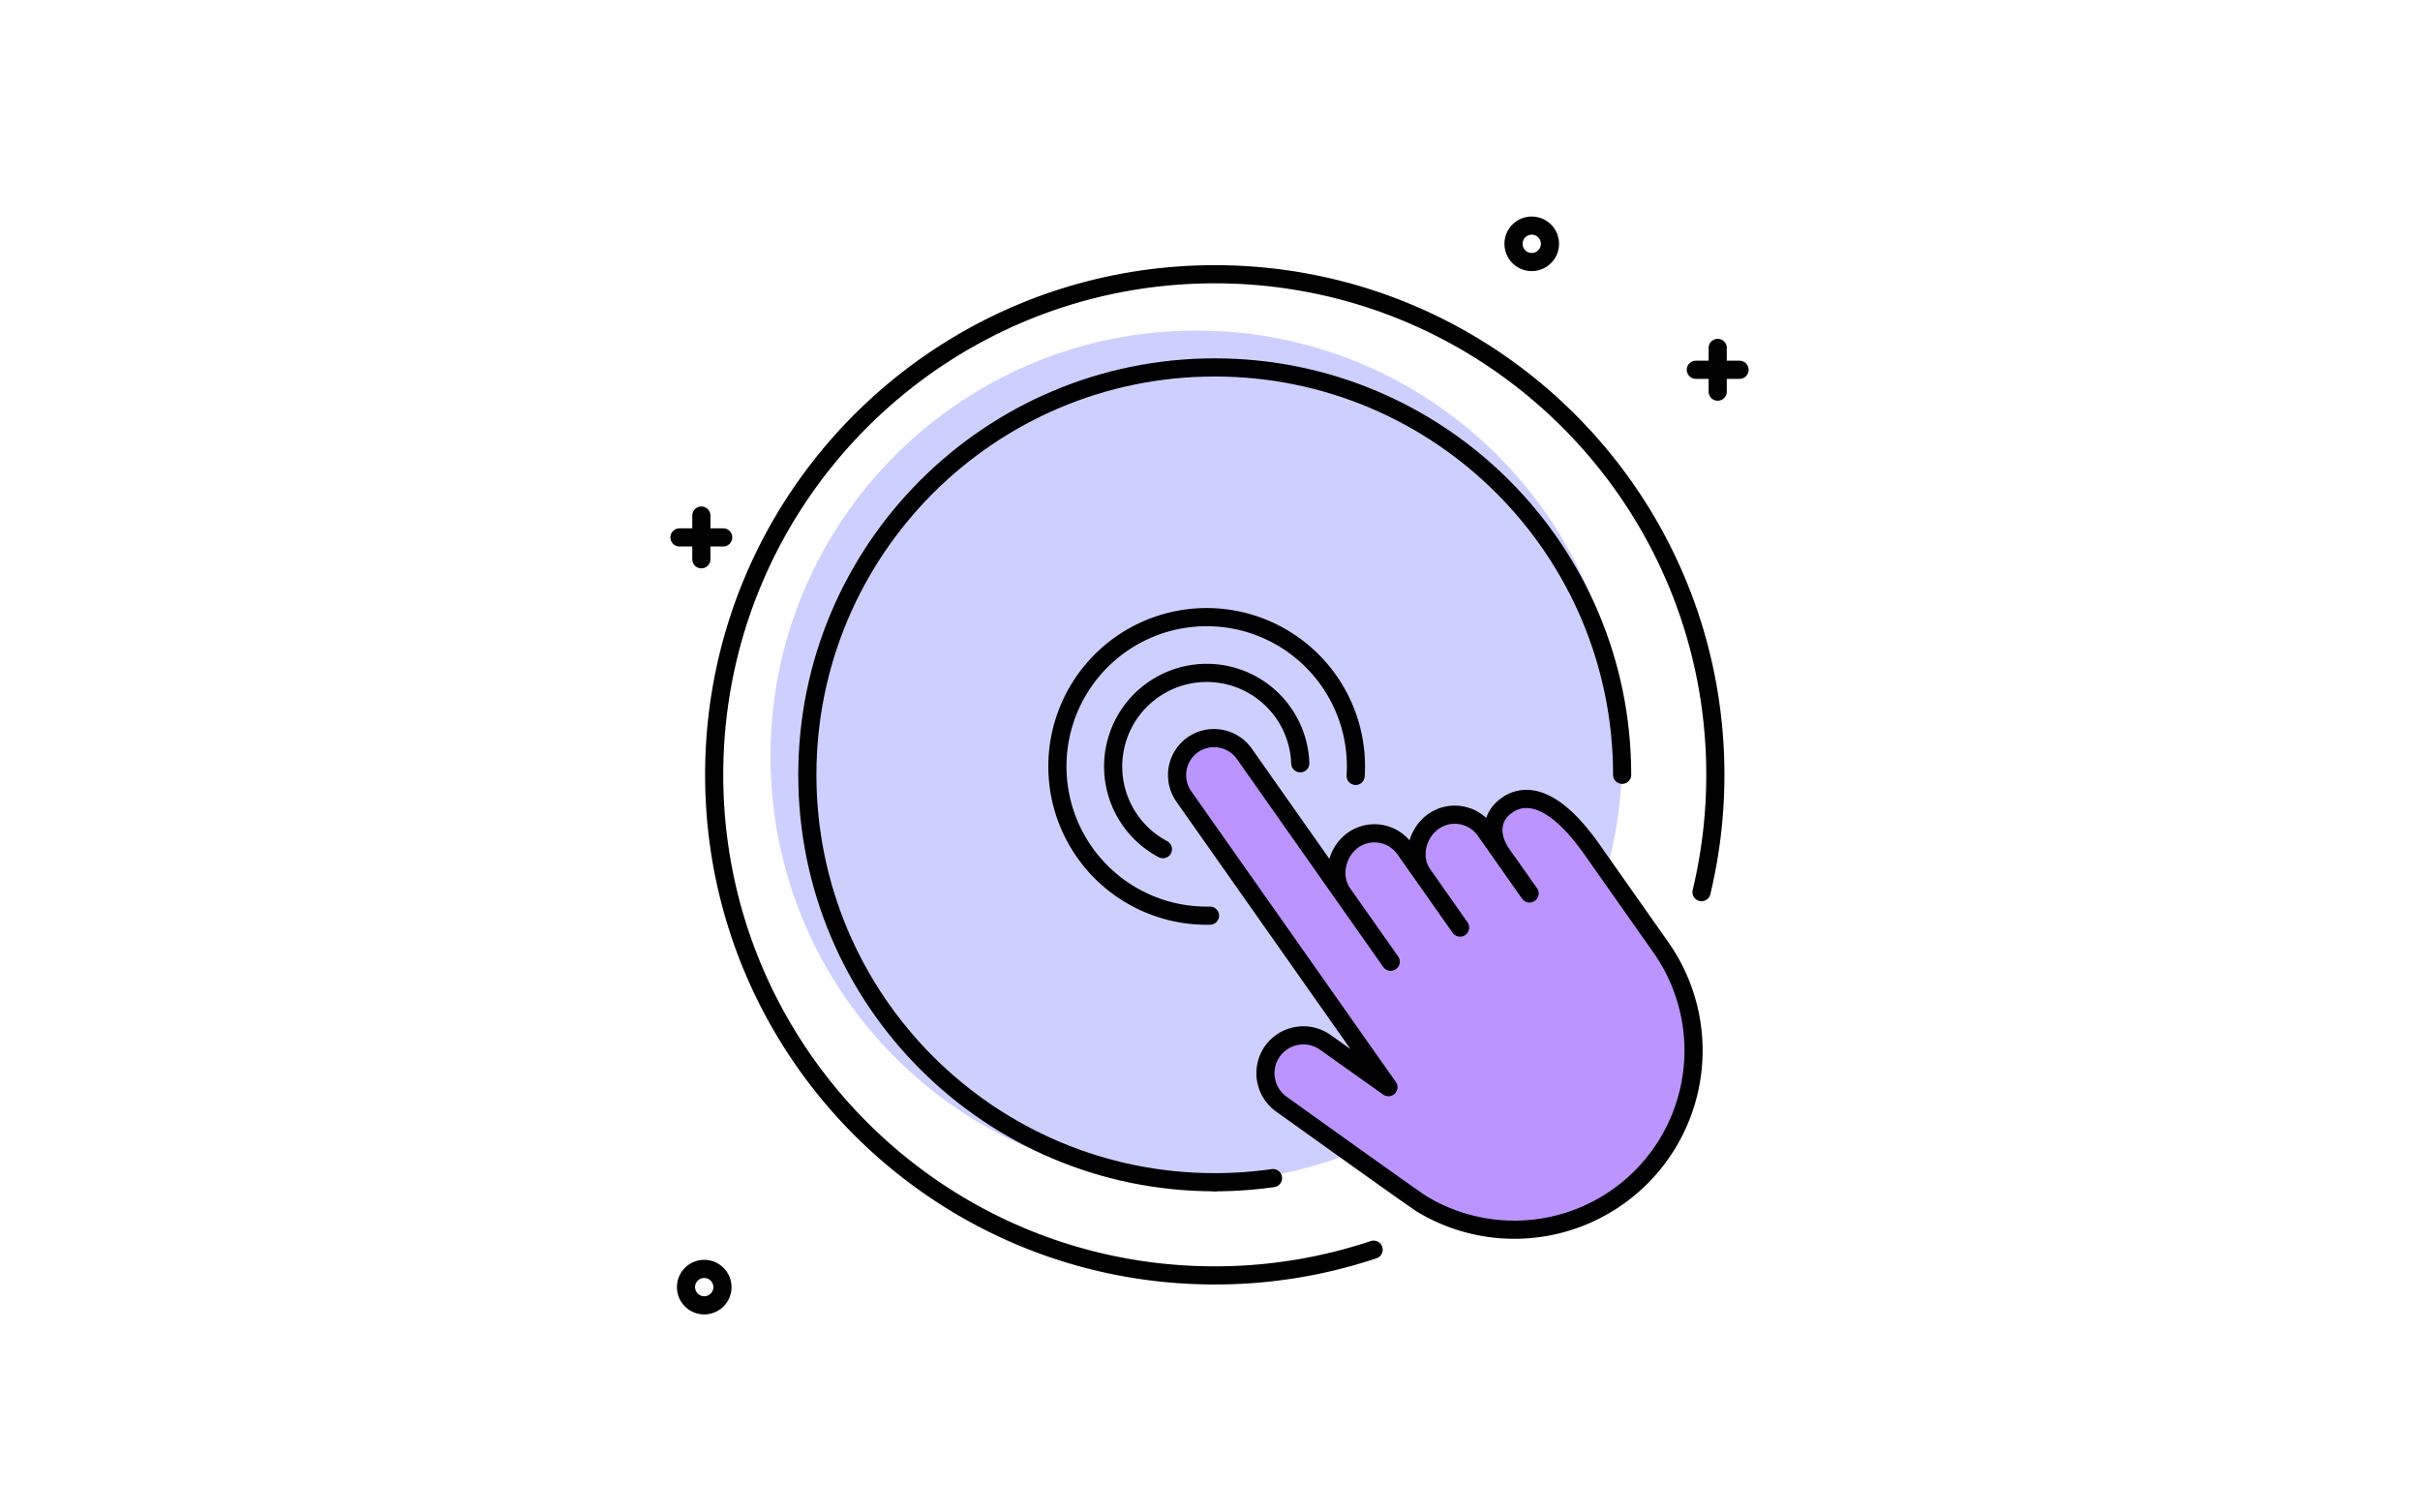
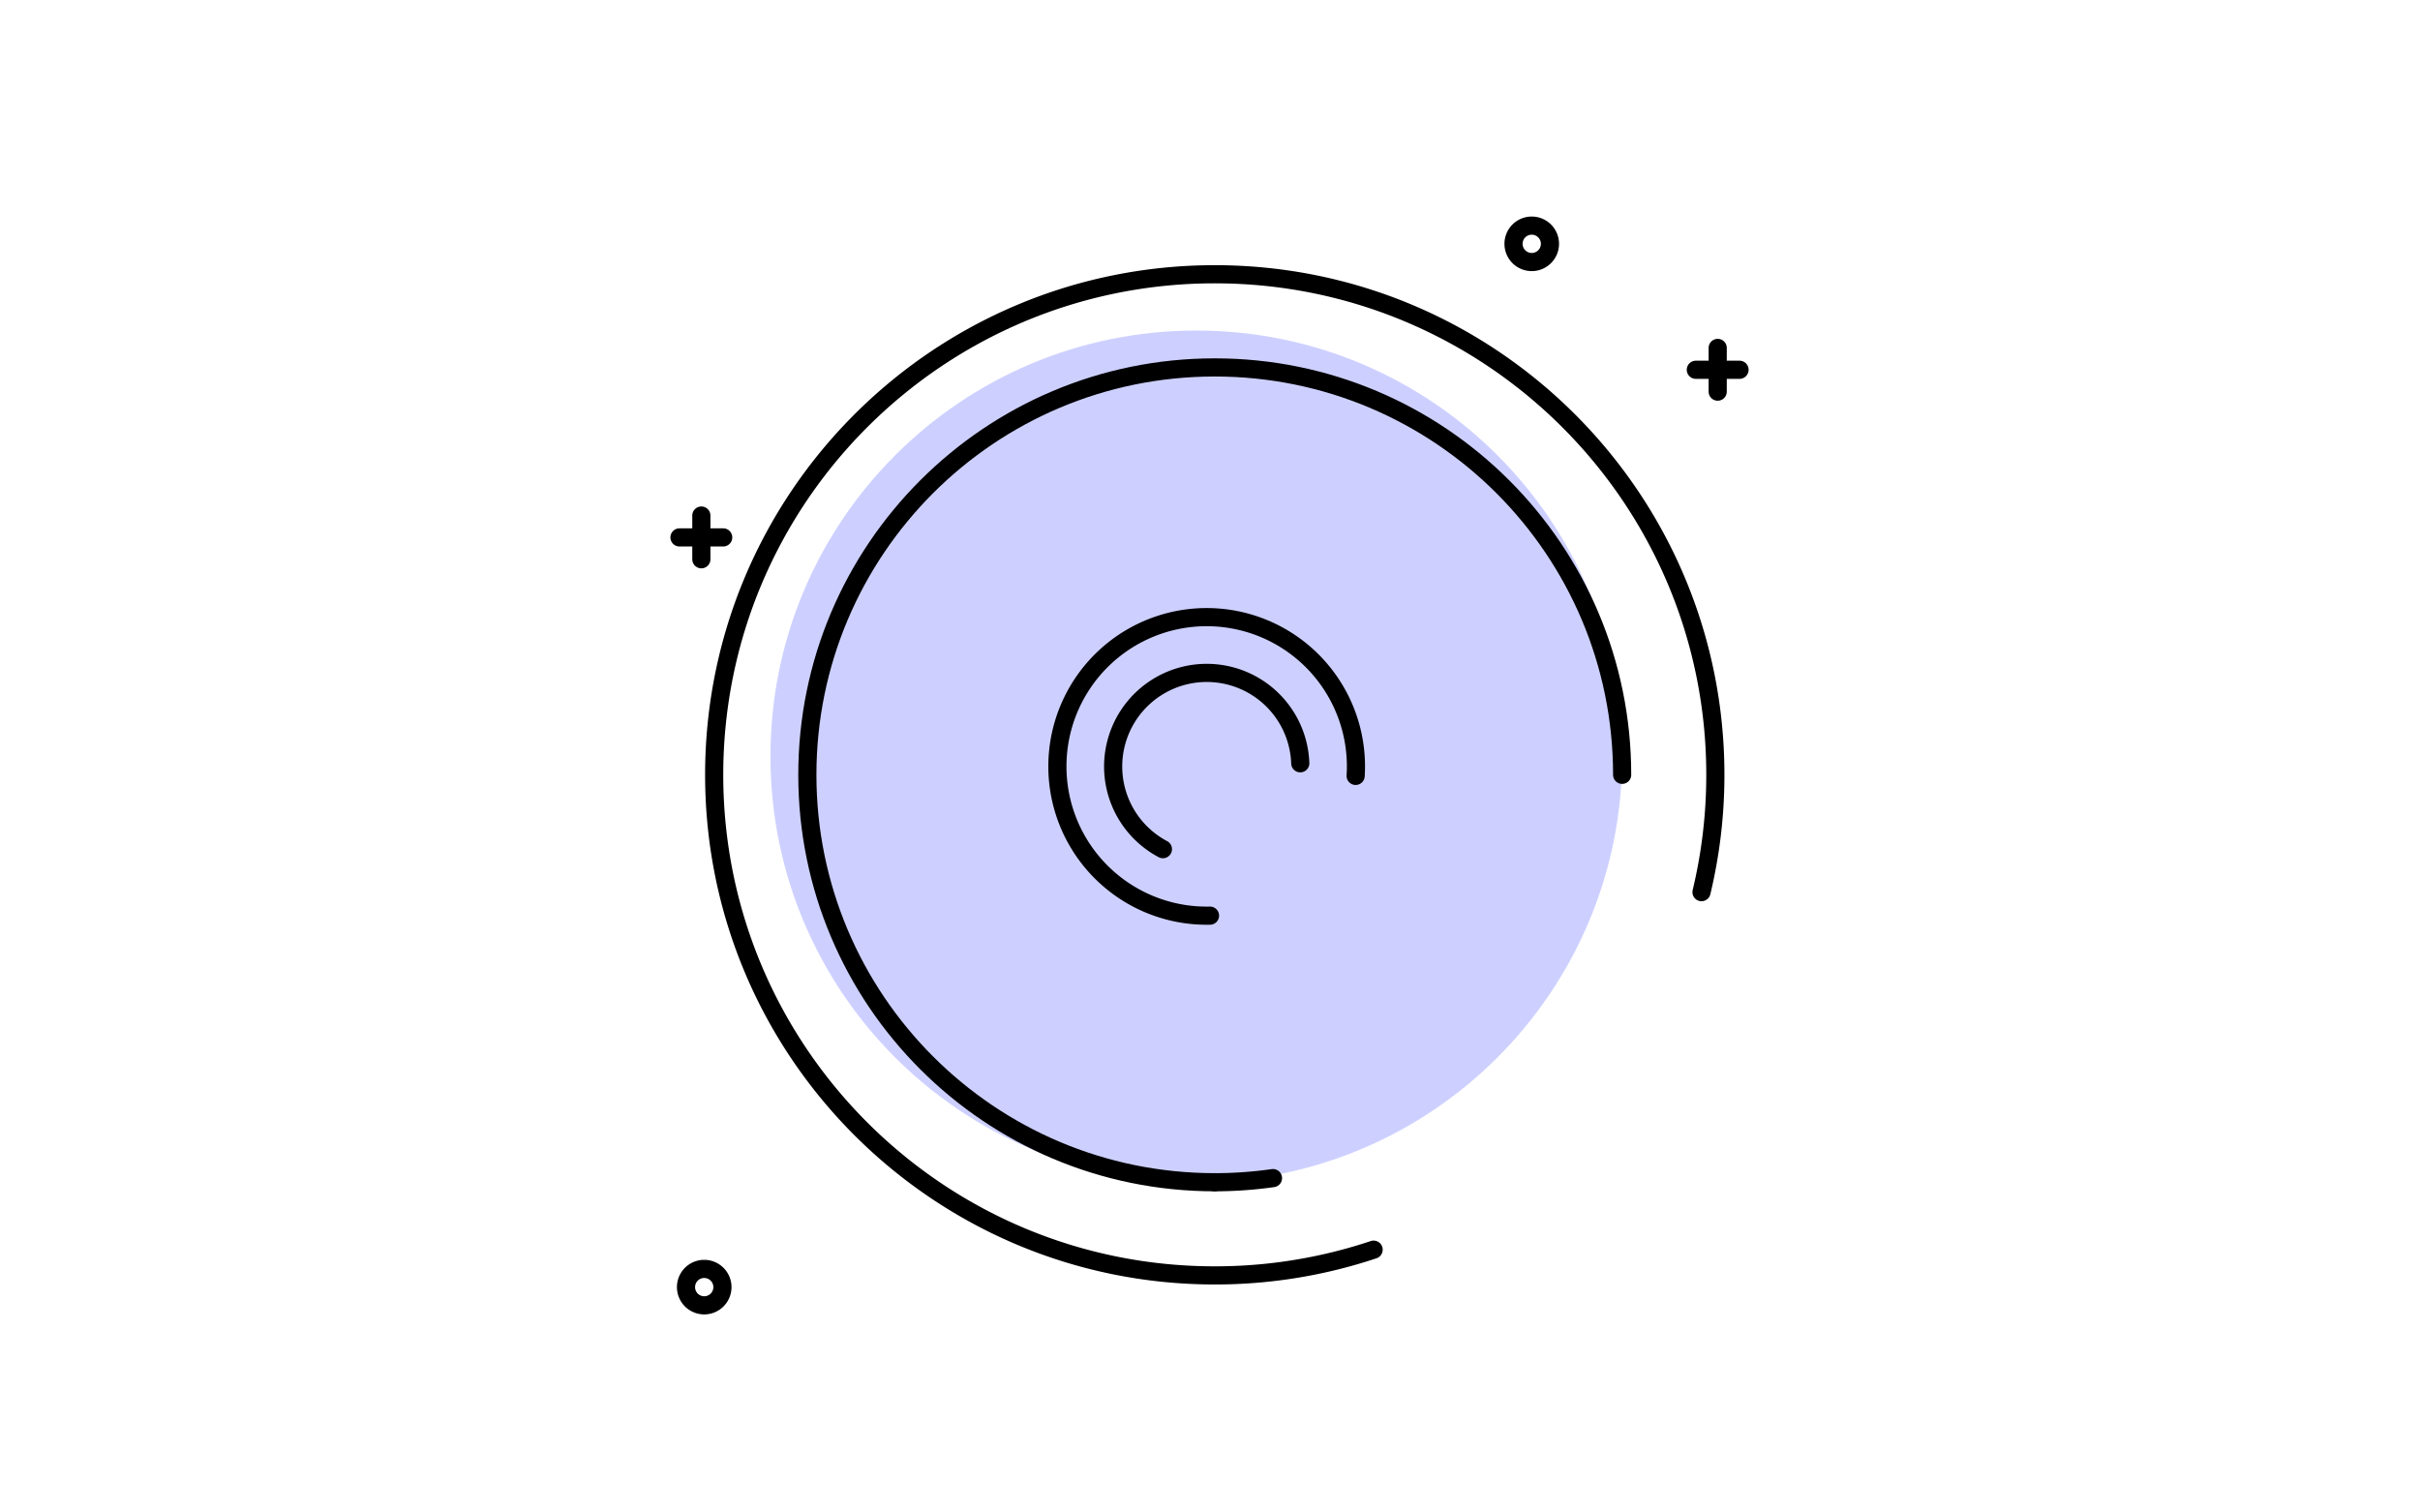
<svg xmlns="http://www.w3.org/2000/svg" width="200" height="125">
  <path fill="#cdd0ff" d="M98.868 97.706c19.437 0 35.194-15.757 35.194-35.194 0-19.437-15.757-35.194-35.194-35.194-19.437 0-35.194 15.757-35.194 35.194 0 19.437 15.757 35.194 35.194 35.194Z" />
  <path fill="none" stroke="#000" stroke-width="1.5" stroke-linecap="round" stroke-linejoin="round" d="M126.59 21.656a1.505 1.505 0 1 0 0-3.01 1.505 1.505 0 0 0 0 3.01ZM58.2 107.88a1.505 1.505 0 1 0 0-3.01 1.505 1.505 0 0 0 0 3.01ZM56.157 44.414h3.611M57.963 46.22v-3.612M140.152 30.56h3.611M141.958 32.367v-3.612M100.393 97.706c1.61 0 3.218-.114 4.812-.341" />
  <path fill="none" stroke="#000" stroke-width="1.5" stroke-linecap="round" stroke-linejoin="round" d="M134.062 64.036c0-18.595-15.074-33.67-33.67-33.67-18.594 0-33.669 15.075-33.669 33.67 0 18.596 15.075 33.67 33.67 33.67" />
  <path fill="none" stroke="#000" stroke-width="1.5" stroke-linecap="round" stroke-linejoin="round" d="M140.621 73.731a41.486 41.486 0 0 0 1.143-9.695c0-22.848-18.523-41.37-41.371-41.37-22.848 0-41.37 18.522-41.37 41.37 0 22.849 18.522 41.37 41.37 41.37a41.327 41.327 0 0 0 13.129-2.126" />
  <path fill="none" stroke="#000" stroke-width="1.5" stroke-linecap="round" stroke-linejoin="round" d="M100 75.674a12.337 12.337 0 1 1 12.037-11.55" />
  <path fill="none" stroke="#000" stroke-width="1.5" stroke-linecap="round" stroke-linejoin="round" d="M96.108 70.18a7.734 7.734 0 1 1 11.352-7.098" />
-   <path fill="#bc94ff" stroke="#000" stroke-width="1.5" stroke-linecap="round" stroke-linejoin="round" d="m124.736 66.418-.23.162c-1.376.968-1.367 2.614-.4 3.99l2.308 3.266-.009.004-3.67-5.215a3.069 3.069 0 0 0-4.263-.74c-1.376.967-1.865 2.985-.897 4.361l3.093 4.414h0l-4.573-6.496a3.068 3.068 0 0 0-4.262-.741c-1.376.968-1.844 3.027-.876 4.403l3.979 5.652-.006.003-12.095-17.186a3.068 3.068 0 0 0-4.262-.741 3.068 3.068 0 0 0-.742 4.262l12.786 18.169 4.128 5.866-5.218-3.708a3.142 3.142 0 0 0-4.368.74 3.142 3.142 0 0 0 .739 4.368s10.984 7.879 11.636 8.269a14.809 14.809 0 0 0 22.28-14.789 14.787 14.787 0 0 0-2.552-6.435l-5.674-8.064c-3.113-4.423-5.386-4.662-6.852-3.814Z" />
</svg>